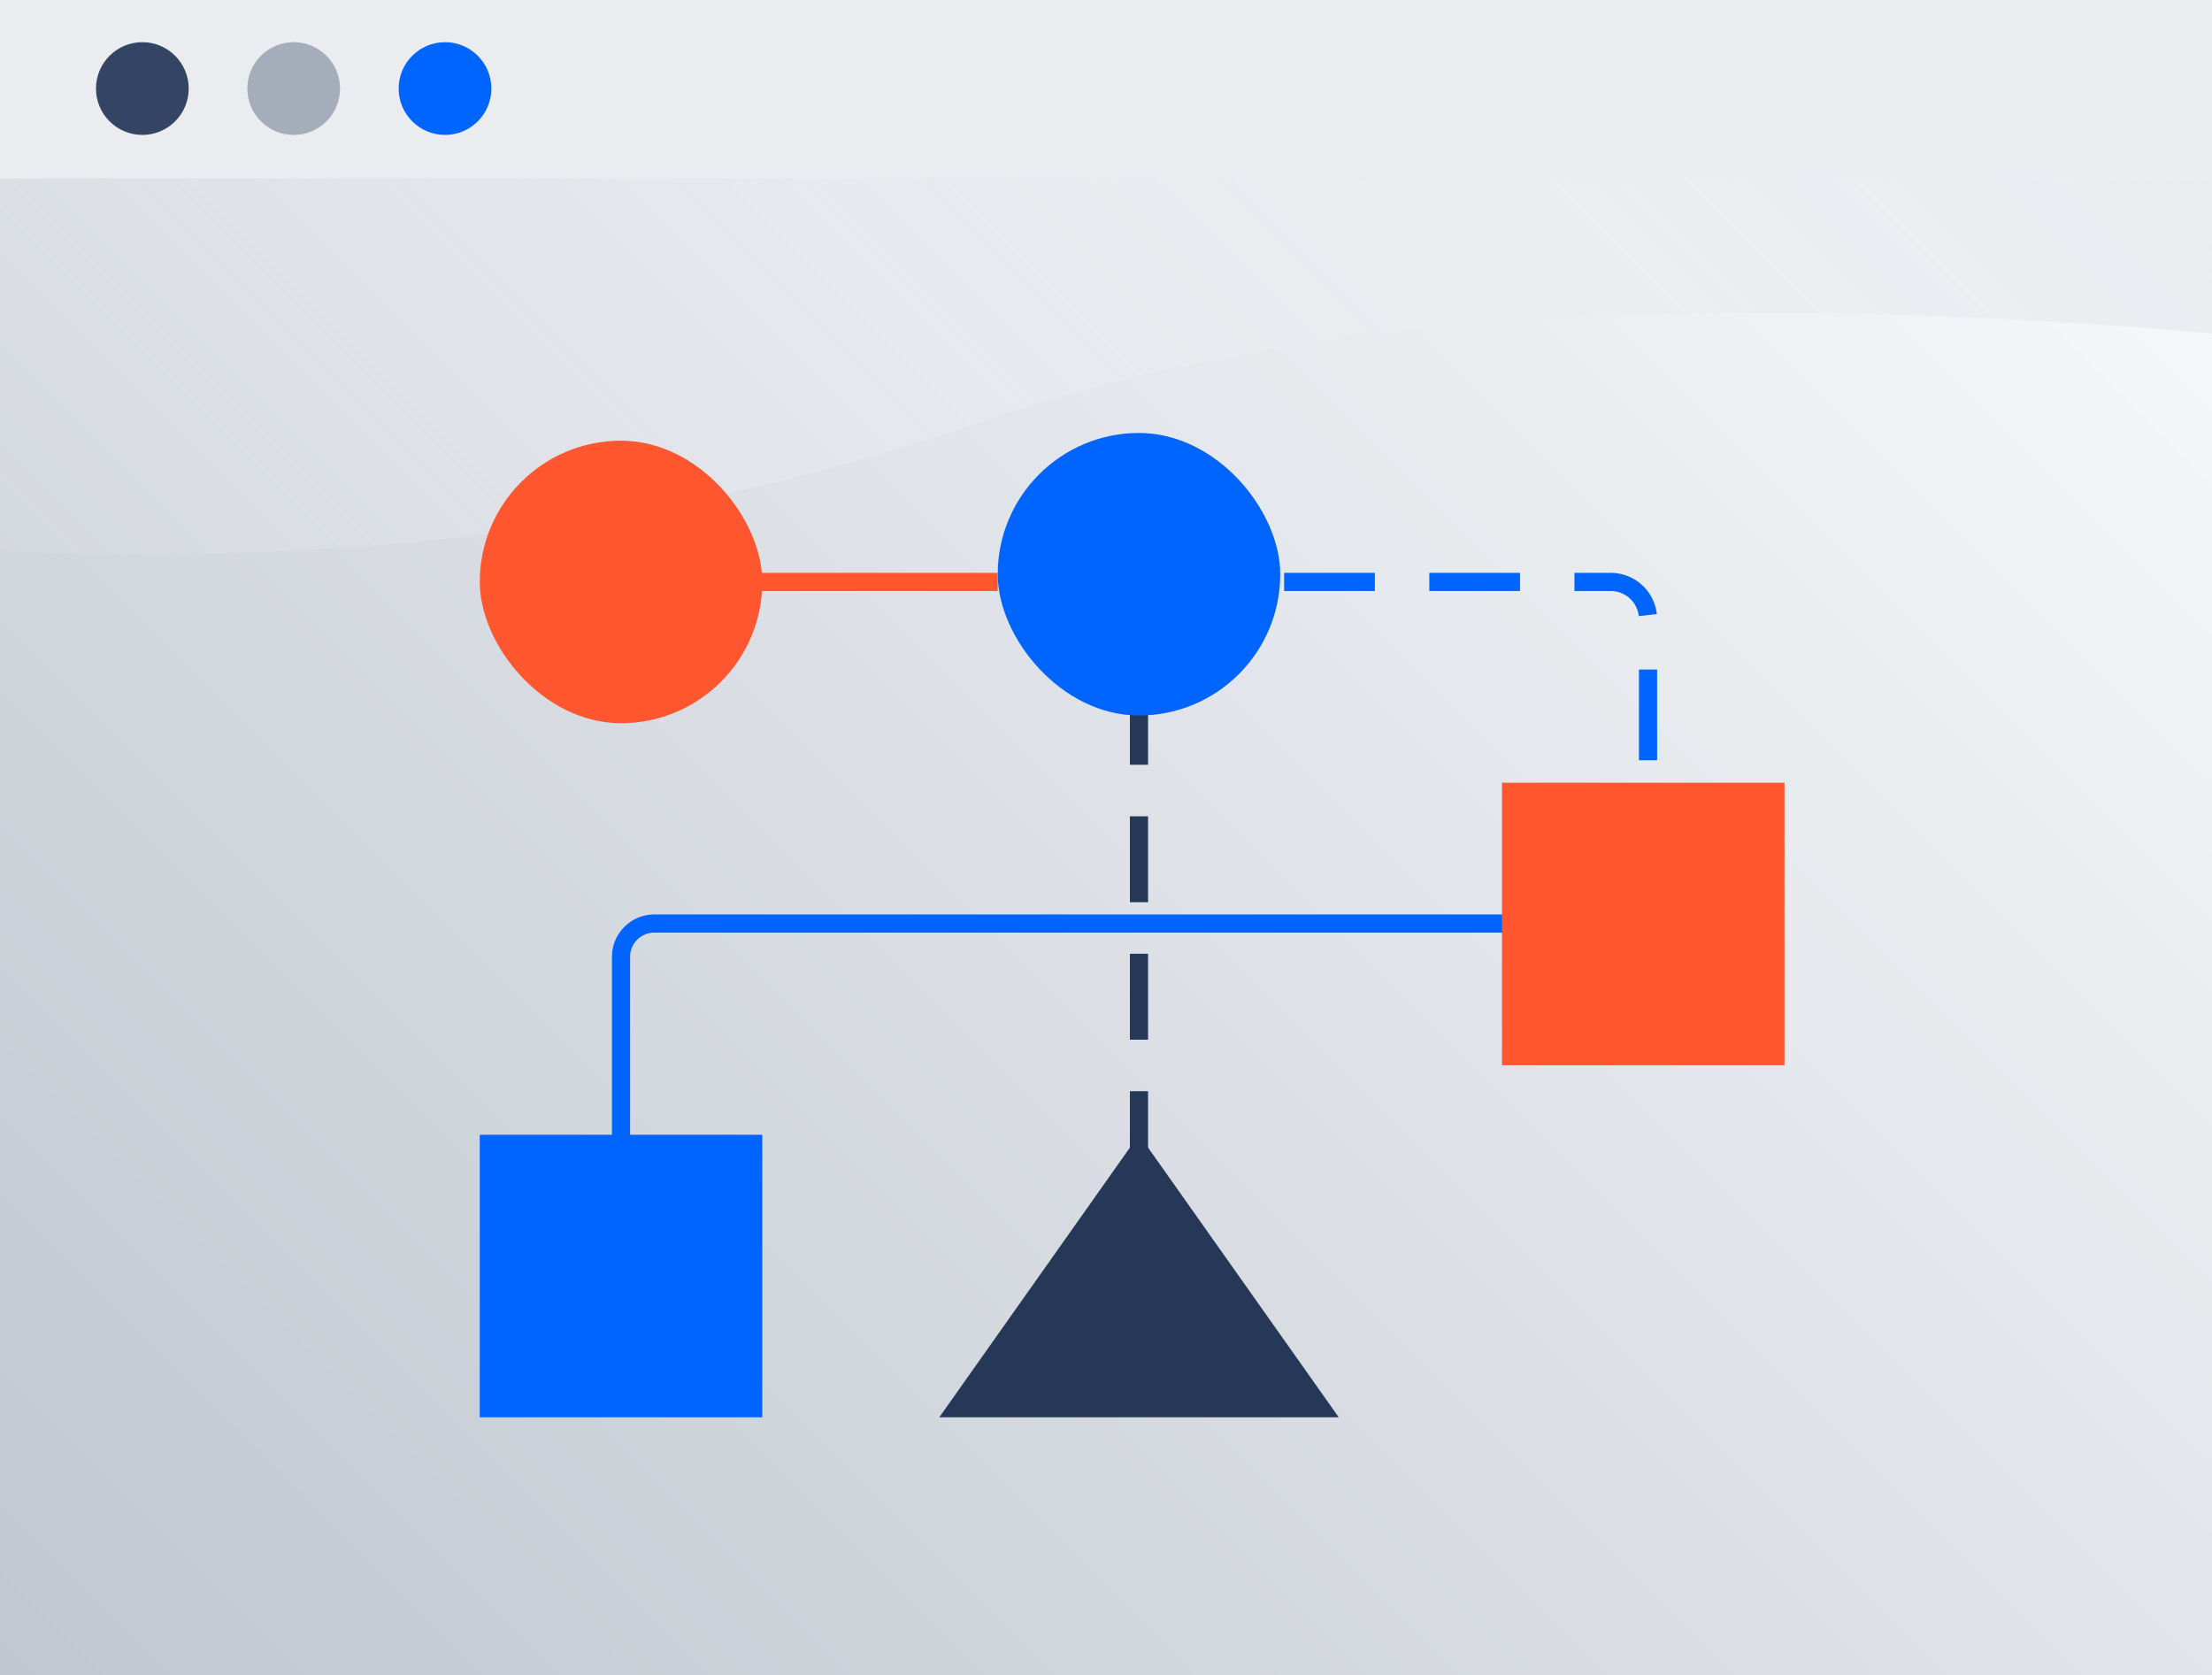
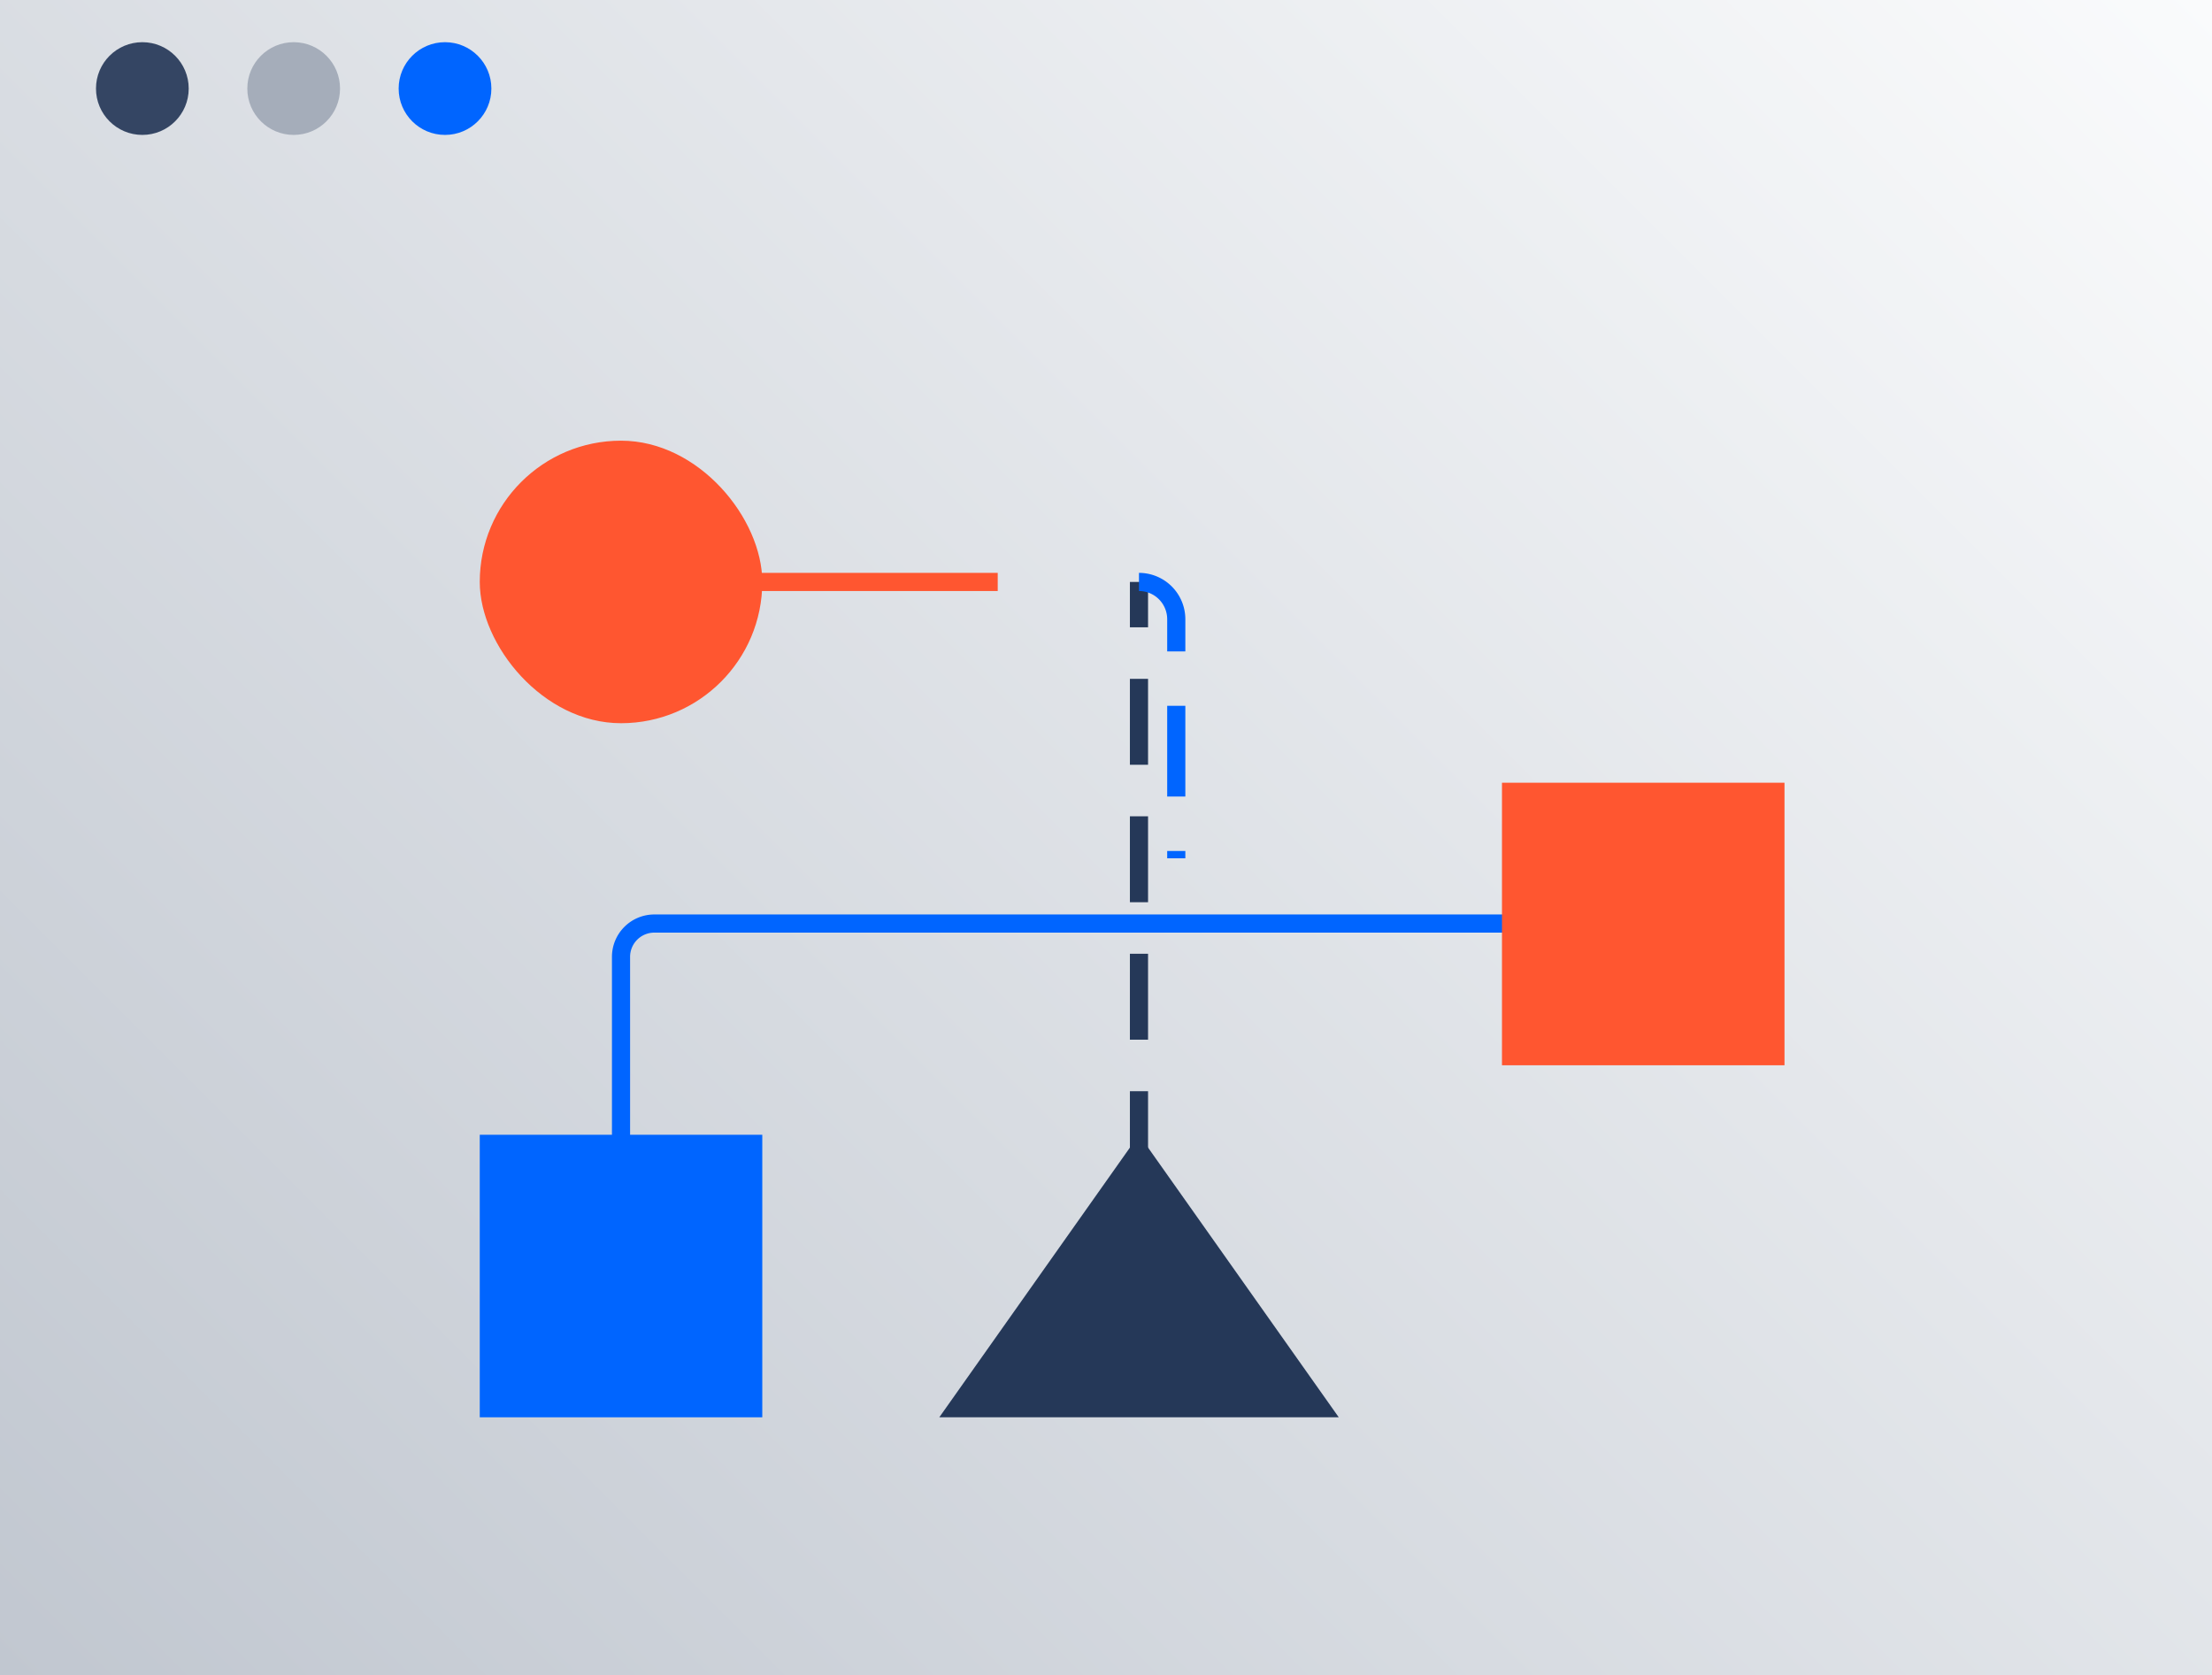
<svg xmlns="http://www.w3.org/2000/svg" viewBox="0 0 243.81 184.62">
  <rect x="0" y="0" width="243.81" height="184.62" fill="#808080" stroke="none" />
  <defs>
    <style>.cls-1{isolation:isolate;}.cls-2{fill:url(#linear-gradient);}.cls-3{mix-blend-mode:multiply;fill:url(#linear-gradient-2);}.cls-4{fill:#ebecf0;}.cls-5{fill:#344563;}.cls-6{fill:#a5adba;}.cls-7{fill:#0065ff;}.cls-10,.cls-12,.cls-13,.cls-8,.cls-9{fill:none;stroke-miterlimit:10;stroke-width:2px;}.cls-12,.cls-8{stroke:#0065ff;}.cls-10,.cls-9{stroke:#253858;}.cls-10{stroke-dasharray:9.47 5.68;}.cls-11{fill:#253858;}.cls-12{stroke-dasharray:10 6;}.cls-13{stroke:#ff5630;}.cls-14{fill:#ff5630;}</style>
    <linearGradient id="linear-gradient" x1="14.8" y1="199.42" x2="229.01" y2="-14.8" gradientUnits="userSpaceOnUse">
      <stop offset="0" stop-color="#c1c7d0" />
      <stop offset="1" stop-color="#fafbfc" />
    </linearGradient>
    <linearGradient id="linear-gradient-2" x1="44.68" y1="105.43" x2="187.13" y2="-37.01" gradientUnits="userSpaceOnUse">
      <stop offset="0" stop-color="#ebecf0" stop-opacity="0.1" />
      <stop offset="1" stop-color="#ebecf0" />
    </linearGradient>
  </defs>
  <title>Asset 464</title>
  <g class="cls-1">
    <g id="Layer_2" data-name="Layer 2">
      <g id="Software">
        <rect class="cls-2" width="243.81" height="184.62" />
-         <path class="cls-3" d="M243.81,36.75c-69.18-6-108.85.91-132.52,8.71-4.66,1.53-10.66,3.75-20.52,6.35C55.15,61.23,22.18,61.75,0,60.75V19.67H243.81Z" />
-         <rect class="cls-4" width="243.81" height="19.67" />
        <circle class="cls-5" cx="15.69" cy="9.76" r="5.11" />
        <circle class="cls-6" cx="32.37" cy="9.76" r="5.11" />
        <circle class="cls-7" cx="49.05" cy="9.76" r="5.11" />
        <path class="cls-8" d="M68.45,145.46v-40a3.67,3.67,0,0,1,3.67-3.67H180.64" />
        <line class="cls-9" x1="125.54" y1="64.14" x2="125.54" y2="69.14" />
        <line class="cls-10" x1="125.54" y1="74.82" x2="125.54" y2="147.73" />
        <line class="cls-9" x1="125.54" y1="150.57" x2="125.54" y2="155.57" />
        <polygon class="cls-11" points="103.53 156.21 125.54 125.07 147.56 156.21 103.53 156.21" />
        <rect class="cls-7" x="52.88" y="125.07" width="31.14" height="31.14" />
-         <rect class="cls-7" x="109.97" y="47.72" width="31.14" height="31.14" rx="15.57" ry="15.57" />
-         <path class="cls-12" d="M125.54,64.14h52a4.11,4.11,0,0,1,4.11,4.11V94.6" />
+         <path class="cls-12" d="M125.54,64.14a4.11,4.11,0,0,1,4.11,4.11V94.6" />
        <line class="cls-13" x1="68.45" y1="64.14" x2="109.97" y2="64.14" />
        <rect class="cls-14" x="52.88" y="48.57" width="31.14" height="31.14" rx="15.57" ry="15.57" />
        <rect class="cls-14" x="165.55" y="86.27" width="31.14" height="31.14" />
      </g>
    </g>
  </g>
</svg>